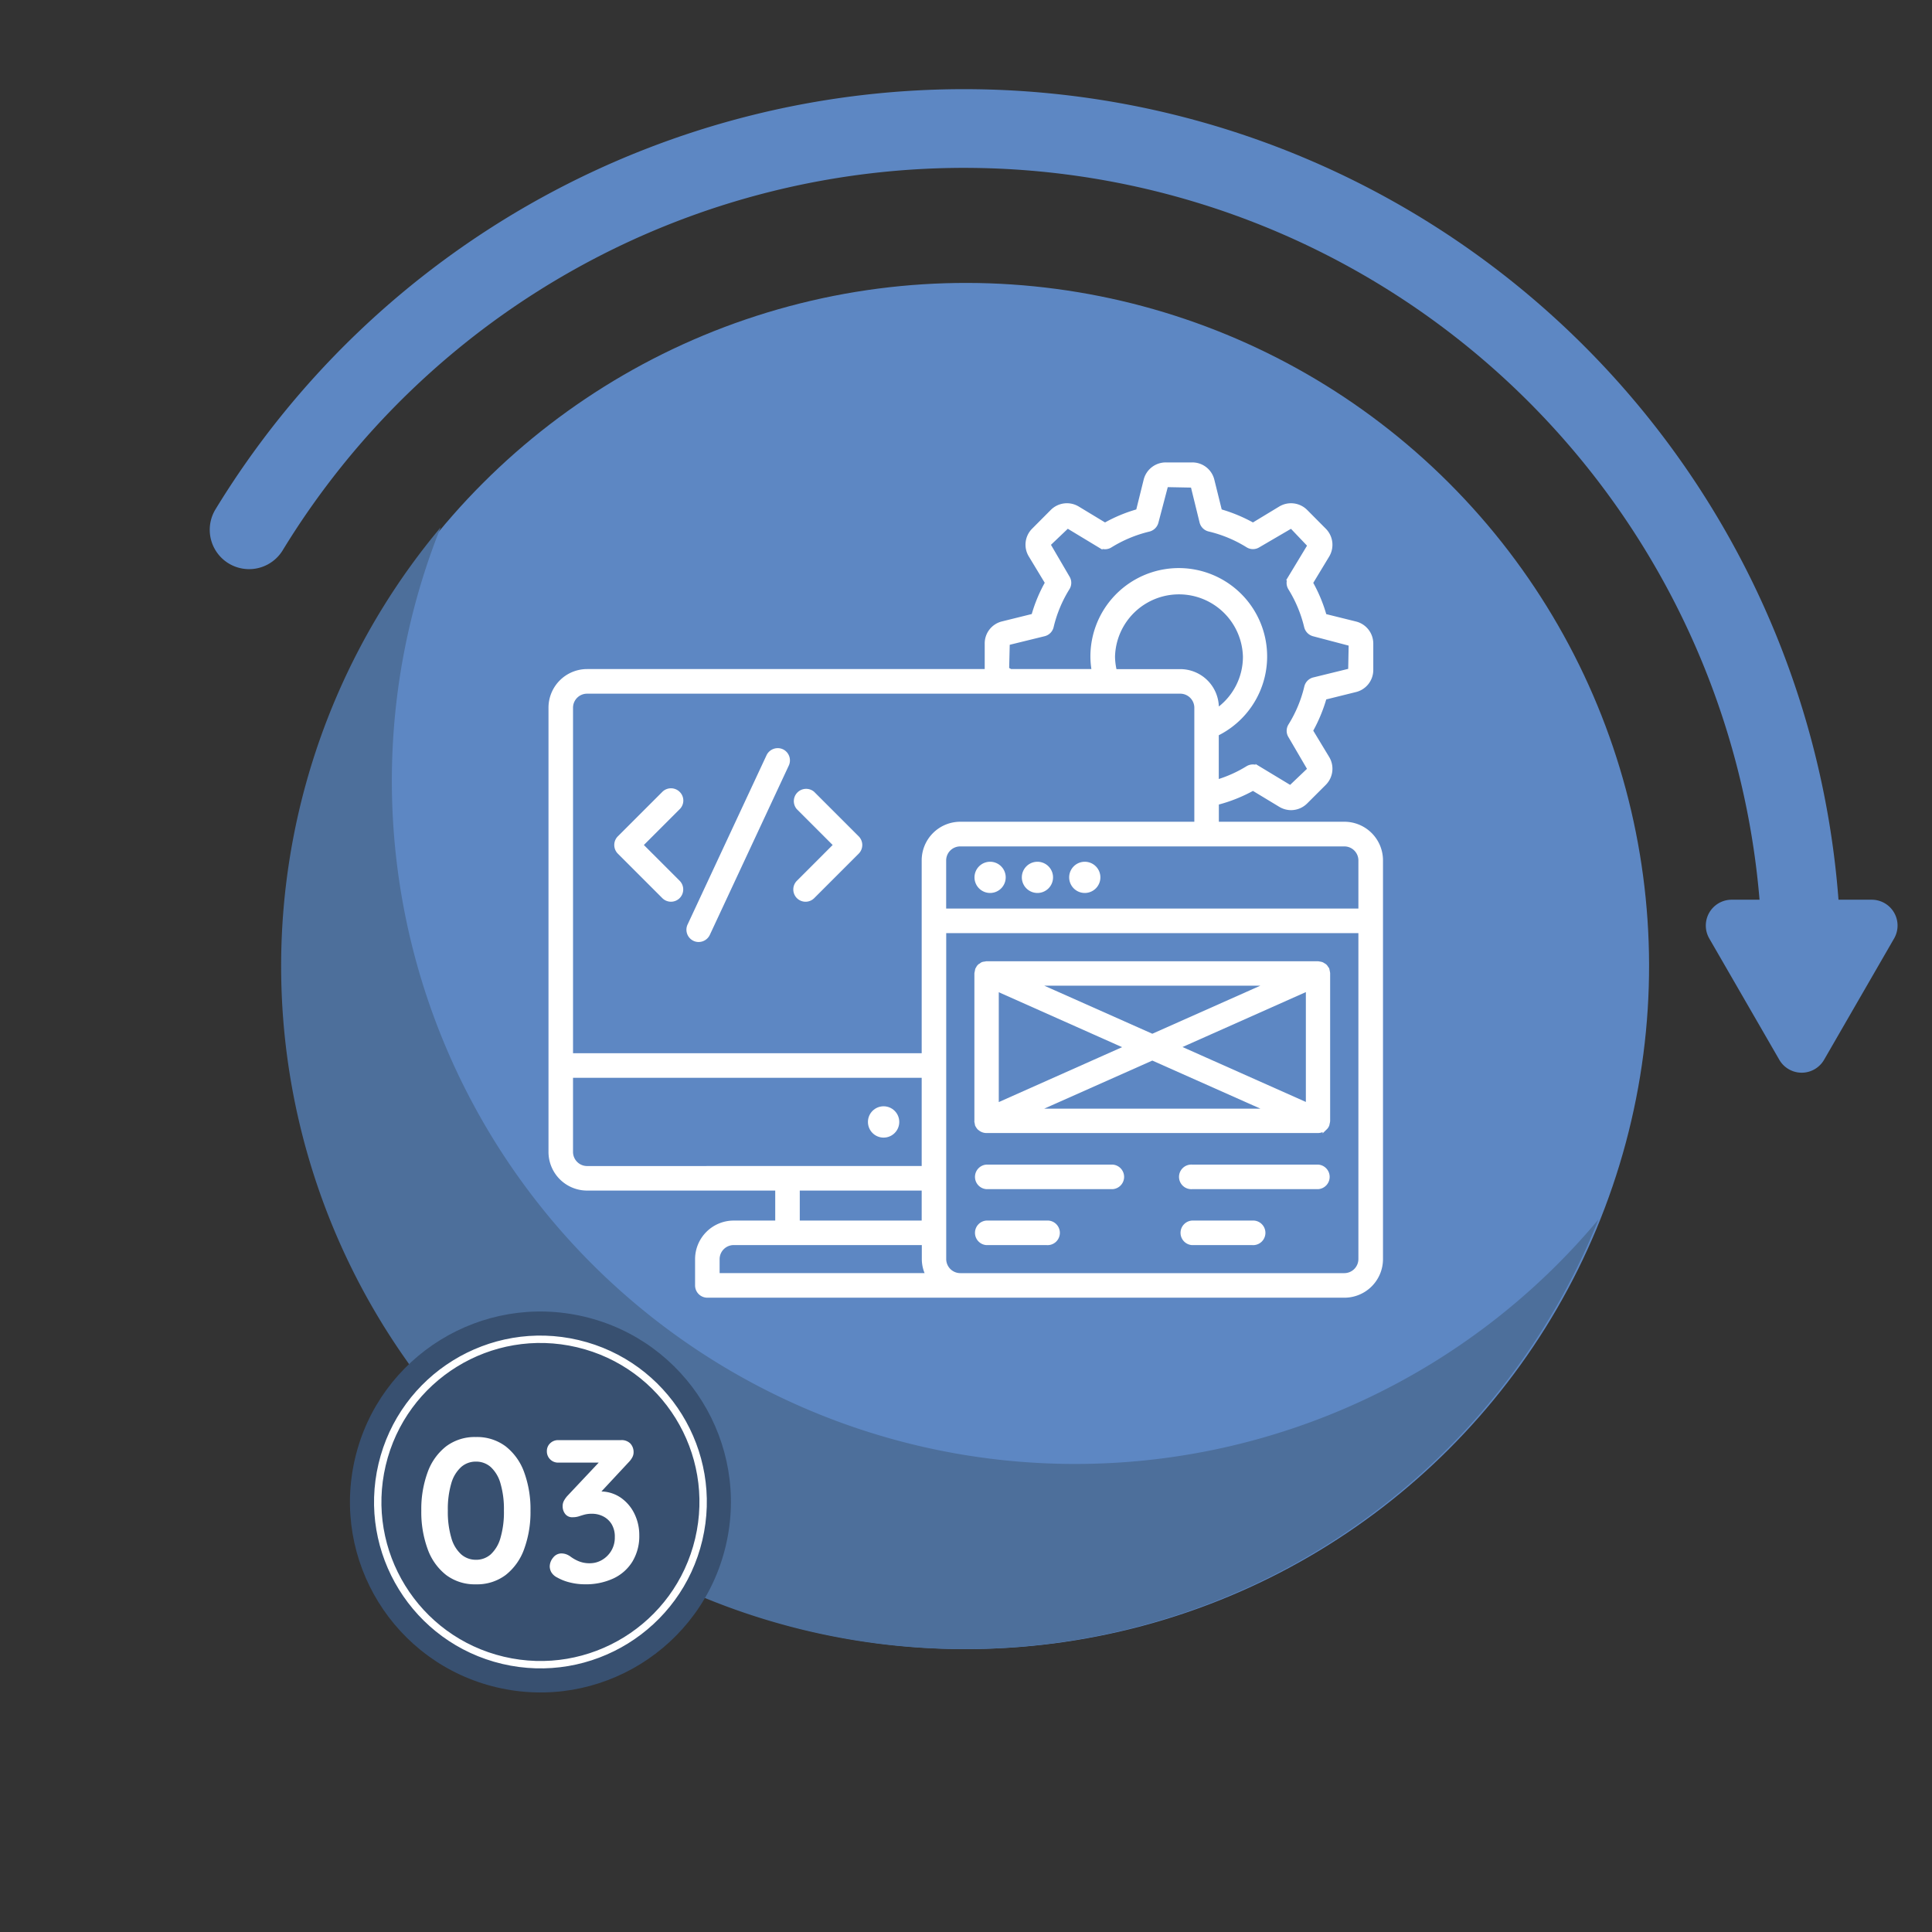
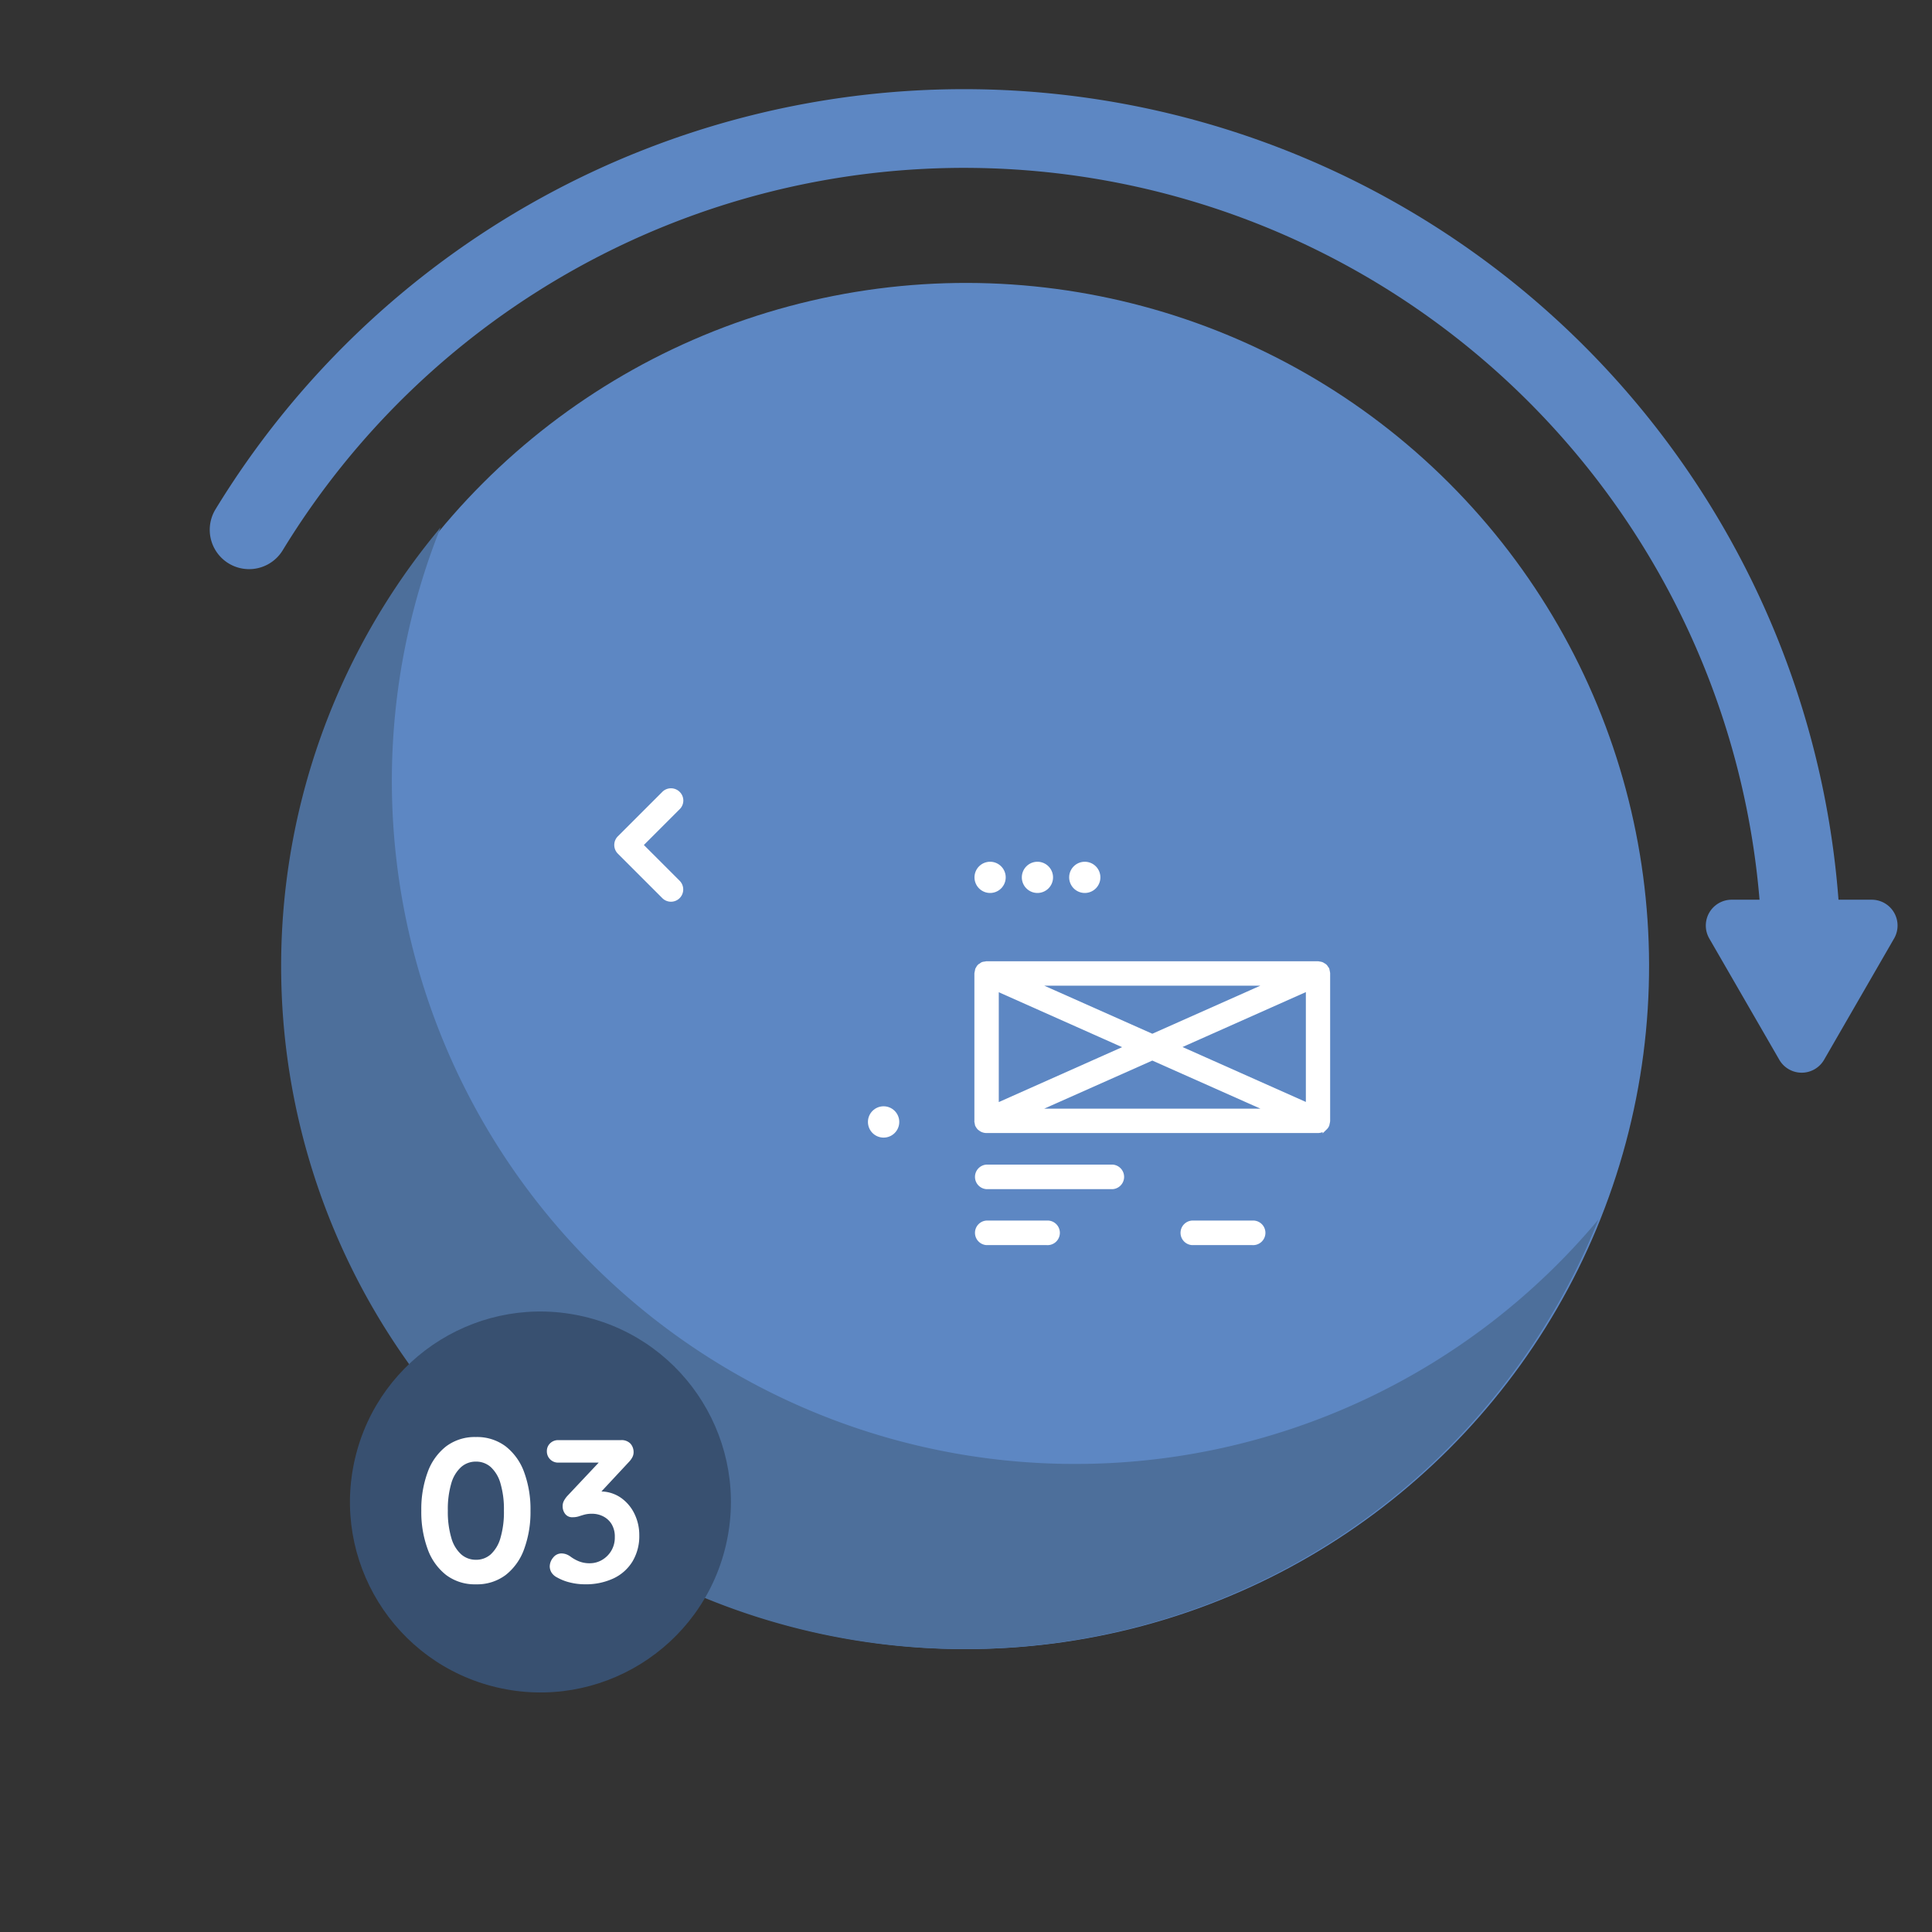
<svg xmlns="http://www.w3.org/2000/svg" width="196.372" height="196.373" viewBox="0 0 196.372 196.373">
  <rect x="0" y="0" width="196.372" height="196.373" fill="#333333" stroke="none" />
  <g id="Group_183503" data-name="Group 183503" transform="translate(-11.09 -112.815)">
    <circle id="Ellipse_585" data-name="Ellipse 585" cx="69.428" cy="69.428" r="69.428" transform="translate(11.09 211.002) rotate(-45)" fill="#5d87c3" />
    <path id="Path_92275" data-name="Path 92275" d="M120.347,261.613A69.425,69.425,0,0,1,55.878,166.42a69.424,69.424,0,1,0,117.681,70.346A69.271,69.271,0,0,1,120.347,261.613Z" fill="#4d6f9b" />
    <circle id="Ellipse_586" data-name="Ellipse 586" cx="19.357" cy="19.357" r="19.357" transform="translate(42.734 279.871) rotate(-76.717)" fill="#385070" />
-     <circle id="Ellipse_587" data-name="Ellipse 587" cx="16.535" cy="16.535" r="16.535" transform="translate(46.129 277.773) rotate(-76.717)" fill="none" stroke="#fff" stroke-miterlimit="10" stroke-width="0.75" />
    <g id="Group_183500" data-name="Group 183500">
      <path id="Path_92276" data-name="Path 92276" d="M194.214,215a4,4,0,0,1-4-4A81.134,81.134,0,0,0,39.808,168.773a4,4,0,0,1-6.827-4.17A89.134,89.134,0,0,1,198.214,211,4,4,0,0,1,194.214,215Z" fill="#5d87c3" />
    </g>
    <path id="Path_92277" data-name="Path 92277" d="M196.49,220.537l7.119-12.332a2.627,2.627,0,0,0-2.275-3.941H187.1a2.627,2.627,0,0,0-2.276,3.941l7.12,12.332A2.628,2.628,0,0,0,196.49,220.537Z" fill="#5d87c3" />
    <path id="Path_96477" data-name="Path 96477" d="M6.382.208A4.832,4.832,0,0,1,3.357-.738a5.837,5.837,0,0,1-1.881-2.64,10.918,10.918,0,0,1-.644-3.9,10.9,10.9,0,0,1,.644-3.908,5.841,5.841,0,0,1,1.881-2.63,4.832,4.832,0,0,1,3.024-.946,4.832,4.832,0,0,1,3.024.946,5.842,5.842,0,0,1,1.881,2.63,10.9,10.9,0,0,1,.644,3.908,10.918,10.918,0,0,1-.644,3.9A5.837,5.837,0,0,1,9.406-.738,4.832,4.832,0,0,1,6.382.208Zm0-2.494a2.222,2.222,0,0,0,1.507-.551A3.583,3.583,0,0,0,8.876-4.5a9.292,9.292,0,0,0,.353-2.775,9.271,9.271,0,0,0-.353-2.785,3.58,3.58,0,0,0-.987-1.653,2.222,2.222,0,0,0-1.507-.551,2.234,2.234,0,0,0-1.5.551,3.534,3.534,0,0,0-1,1.653,9.271,9.271,0,0,0-.353,2.785A9.292,9.292,0,0,0,3.887-4.5a3.536,3.536,0,0,0,1,1.663A2.234,2.234,0,0,0,6.382-2.287Zm8.71-.644a1.482,1.482,0,0,1,.405.062,1.716,1.716,0,0,1,.488.249,3.882,3.882,0,0,0,.842.478,2.874,2.874,0,0,0,1.133.208,2.438,2.438,0,0,0,1.216-.322,2.651,2.651,0,0,0,.946-.915A2.612,2.612,0,0,0,20.5-4.594a2.446,2.446,0,0,0-.322-1.31,2.123,2.123,0,0,0-.852-.79,2.459,2.459,0,0,0-1.133-.27,2.909,2.909,0,0,0-.759.083q-.3.083-.582.177a2.073,2.073,0,0,1-.655.094.882.882,0,0,1-.738-.333,1.245,1.245,0,0,1-.26-.79,1.146,1.146,0,0,1,.114-.52,2.585,2.585,0,0,1,.343-.5l3.658-3.887.561.478H14.759a1.128,1.128,0,0,1-.831-.333,1.128,1.128,0,0,1-.333-.831,1.069,1.069,0,0,1,.333-.8,1.147,1.147,0,0,1,.831-.322h6.361a1.244,1.244,0,0,1,.967.353,1.276,1.276,0,0,1,.322.894,1.073,1.073,0,0,1-.146.53,2.129,2.129,0,0,1-.353.468L18.23-8.252l-.561-.707a3.085,3.085,0,0,1,.634-.187,3.478,3.478,0,0,1,.676-.083,3.617,3.617,0,0,1,2.131.634A4.216,4.216,0,0,1,22.5-6.953a4.916,4.916,0,0,1,.488,2.172A5,5,0,0,1,22.3-2.12,4.5,4.5,0,0,1,20.371-.395a6.616,6.616,0,0,1-2.91.6A6.233,6.233,0,0,1,15.944.021a5,5,0,0,1-1.289-.5,1.427,1.427,0,0,1-.613-.551,1.248,1.248,0,0,1-.156-.572,1.42,1.42,0,0,1,.343-.9A1.063,1.063,0,0,1,15.091-2.931Z" transform="translate(53.08 273.64)" fill="#fff" />
    <g id="Design_and_Development" data-name="Design and Development" transform="translate(65.81 158.816)">
      <circle id="Ellipse_3317" data-name="Ellipse 3317" cx="1.342" cy="1.342" r="1.342" transform="translate(33.749 66.694)" fill="#fff" stroke="#fff" stroke-width="0.5" />
-       <path id="Path_96428" data-name="Path 96428" d="M81.928,37.773H68.917V35.58A15.412,15.412,0,0,0,72.638,34.1l2.791,1.688a2.1,2.1,0,0,0,1.077.306,2.075,2.075,0,0,0,1.462-.611L79.855,33.6a2.07,2.07,0,0,0,.306-2.539L78.473,28.27a15.74,15.74,0,0,0,1.409-3.389l3.163-.784a2.061,2.061,0,0,0,1.568-2.007V19.419a2.064,2.064,0,0,0-1.568-2.007l-3.163-.784a15.1,15.1,0,0,0-1.409-3.389l1.688-2.791a2.07,2.07,0,0,0-.306-2.539l-1.887-1.9A2.07,2.07,0,0,0,75.429,5.7L72.638,7.39a15.74,15.74,0,0,0-3.389-1.409l-.784-3.163A2.049,2.049,0,0,0,66.458,1.25H63.773a2.064,2.064,0,0,0-2.007,1.568l-.784,3.163A15.1,15.1,0,0,0,57.593,7.39L54.8,5.7a2.072,2.072,0,0,0-2.539.306L50.376,7.9a2.052,2.052,0,0,0-.306,2.539l1.688,2.791a15.1,15.1,0,0,0-1.409,3.389l-3.163.784a2.049,2.049,0,0,0-1.568,2.007v2.671c0,.066.027.12.027.173H4.948A3.676,3.676,0,0,0,1.28,25.918V71.093a3.676,3.676,0,0,0,3.668,3.668H24.326V78.31H19.847a3.676,3.676,0,0,0-3.668,3.668V84.65a1,1,0,0,0,1,1H81.928A3.676,3.676,0,0,0,85.6,81.978V41.441a3.676,3.676,0,0,0-3.668-3.668Zm-16.68-15.51H58.563a6.586,6.586,0,0,1-.2-1.515,6.752,6.752,0,0,1,13.5,0A6.69,6.69,0,0,1,68.917,26.3v-.372a3.676,3.676,0,0,0-3.668-3.668ZM47.665,19.339l3.735-.917a.993.993,0,0,0,.731-.744,13.189,13.189,0,0,1,1.635-3.921.973.973,0,0,0,0-1.037l-1.98-3.389,1.994-1.9,3.3,1.994a.973.973,0,0,0,1.037,0,13.336,13.336,0,0,1,3.921-1.635,1.014,1.014,0,0,0,.744-.731l1-3.8,2.751.053.917,3.735a.993.993,0,0,0,.744.731,13.19,13.19,0,0,1,3.921,1.635.973.973,0,0,0,1.037,0l3.389-1.98,1.9,1.994-1.994,3.3a1,1,0,0,0,0,1.037,13.336,13.336,0,0,1,1.635,3.921,1.014,1.014,0,0,0,.731.744l3.8,1-.053,2.751-3.735.917a.993.993,0,0,0-.731.744,13.19,13.19,0,0,1-1.635,3.921.973.973,0,0,0,0,1.037l1.98,3.389-1.994,1.9-3.3-1.994a1,1,0,0,0-1.037,0,13.024,13.024,0,0,1-3.2,1.422V28.576a8.732,8.732,0,1,0-12.547-7.842,8.357,8.357,0,0,0,.146,1.515H47.957a.9.9,0,0,0-.359-.173ZM4.948,72.768a1.685,1.685,0,0,1-1.675-1.675V63.3H39.212v9.463Zm34.264,1.994V78.31H26.32V74.761ZM18.173,83.653V81.978A1.685,1.685,0,0,1,19.847,80.3H39.225v1.675a3.559,3.559,0,0,0,.425,1.675ZM39.212,41.441V61.3H3.274V25.931a1.676,1.676,0,0,1,1.675-1.675h60.3a1.685,1.685,0,0,1,1.675,1.675V37.773H42.88a3.676,3.676,0,0,0-3.668,3.668ZM83.6,81.978a1.685,1.685,0,0,1-1.675,1.675H42.88a1.685,1.685,0,0,1-1.675-1.675V48.592H83.6Zm0-35.38h-42.4V41.455A1.676,1.676,0,0,1,42.88,39.78H81.928A1.676,1.676,0,0,1,83.6,41.455Z" transform="translate(0 0)" fill="#fff" stroke="#fff" stroke-width="0.5" />
      <path id="Path_96429" data-name="Path 96429" d="M12.529,26.462a1,1,0,0,0-1.409,0L6.6,30.98a1,1,0,0,0,0,1.409l4.519,4.519a.995.995,0,0,0,1.409,0,1,1,0,0,0,0-1.409L8.715,31.685l3.814-3.814a.979.979,0,0,0,0-1.409Z" transform="translate(1.656 8.201)" fill="#fff" stroke="#fff" stroke-width="0.5" />
-       <path id="Path_96430" data-name="Path 96430" d="M21.7,26.462a1,1,0,0,0-1.409,1.409l3.814,3.814L20.292,35.5a1,1,0,0,0,0,1.409.995.995,0,0,0,1.409,0l4.519-4.519a.995.995,0,0,0,0-1.409Z" transform="translate(6.161 8.201)" fill="#fff" stroke="#fff" stroke-width="0.5" />
-       <path id="Path_96431" data-name="Path 96431" d="M21.28,23.192a1.013,1.013,0,0,0-1.329.478L11.924,40.882a1,1,0,0,0,.478,1.329.945.945,0,0,0,.425.093,1.007,1.007,0,0,0,.9-.572l8.028-17.212a1,1,0,0,0-.478-1.329Z" transform="translate(3.471 7.191)" fill="#fff" stroke="#fff" stroke-width="0.5" />
      <path id="Path_96432" data-name="Path 96432" d="M34.837,56.944H47.649a1,1,0,0,0,0-1.994H34.837a1,1,0,0,0,0,1.994Z" transform="translate(10.715 17.672)" fill="#fff" stroke="#fff" stroke-width="0.5" />
      <path id="Path_96433" data-name="Path 96433" d="M34.837,61.224h6.127a1,1,0,1,0,0-1.994H34.837a1,1,0,0,0,0,1.994Z" transform="translate(10.715 19.08)" fill="#fff" stroke="#fff" stroke-width="0.5" />
-       <path id="Path_96434" data-name="Path 96434" d="M63.369,54.95H50.557a1,1,0,1,0,0,1.994H63.369a1,1,0,0,0,0-1.994Z" transform="translate(15.888 17.672)" fill="#fff" stroke="#fff" stroke-width="0.5" />
      <path id="Path_96435" data-name="Path 96435" d="M56.684,59.23H50.557a1,1,0,0,0,0,1.994h6.127a1,1,0,1,0,0-1.994Z" transform="translate(15.888 19.08)" fill="#fff" stroke="#fff" stroke-width="0.5" />
      <path id="Path_96436" data-name="Path 96436" d="M33.877,55.562a.883.883,0,0,0,.04.2v.013a1.457,1.457,0,0,0,.186.279.233.233,0,0,0,.066.053,1.2,1.2,0,0,0,.213.146c.027.013.066.027.093.04a1,1,0,0,0,.346.066H68.527a1,1,0,0,0,.346-.066c.027-.013.066-.027.093-.04a1.2,1.2,0,0,0,.213-.146c.027-.027.053-.04.066-.053a.792.792,0,0,0,.186-.279v-.013a.812.812,0,0,0,.04-.173,1.008,1.008,0,0,0,.04-.213V40.37a1.469,1.469,0,0,0-.04-.213.812.812,0,0,0-.04-.173v-.013c-.013-.04-.053-.066-.08-.106a.7.7,0,0,0-.146-.2.549.549,0,0,0-.146-.093.848.848,0,0,0-.186-.106,1.2,1.2,0,0,0-.213-.04A.571.571,0,0,0,68.5,39.4H34.834c-.053,0-.093.027-.146.027a1.14,1.14,0,0,0-.226.04.668.668,0,0,0-.159.106c-.053.04-.106.066-.159.106a.607.607,0,0,0-.146.213.466.466,0,0,0-.066.106v.013a1.059,1.059,0,0,0-.04.2.931.931,0,0,0-.04.186V55.415c-.013.027.013.093.027.146Zm5.649-1.183,12.161-5.409,12.161,5.409Zm28.017-.545-13.4-5.968,13.4-5.968ZM63.848,41.38,51.687,46.79,39.526,41.38Zm-28.017.532,13.4,5.968-13.4,5.968Z" transform="translate(10.717 12.554)" fill="#fff" stroke="#fff" stroke-width="0.5" />
      <path id="Path_96437" data-name="Path 96437" d="M35.192,31.79a1.336,1.336,0,1,0,1.342,1.329A1.336,1.336,0,0,0,35.192,31.79Z" transform="translate(10.718 10.05)" fill="#fff" stroke="#fff" stroke-width="0.5" />
      <path id="Path_96438" data-name="Path 96438" d="M38.812,31.79a1.336,1.336,0,1,0,1.342,1.329A1.336,1.336,0,0,0,38.812,31.79Z" transform="translate(11.909 10.05)" fill="#fff" stroke="#fff" stroke-width="0.5" />
      <path id="Path_96439" data-name="Path 96439" d="M42.432,31.79a1.336,1.336,0,1,0,1.342,1.329A1.336,1.336,0,0,0,42.432,31.79Z" transform="translate(13.101 10.05)" fill="#fff" stroke="#fff" stroke-width="0.5" />
    </g>
  </g>
</svg>